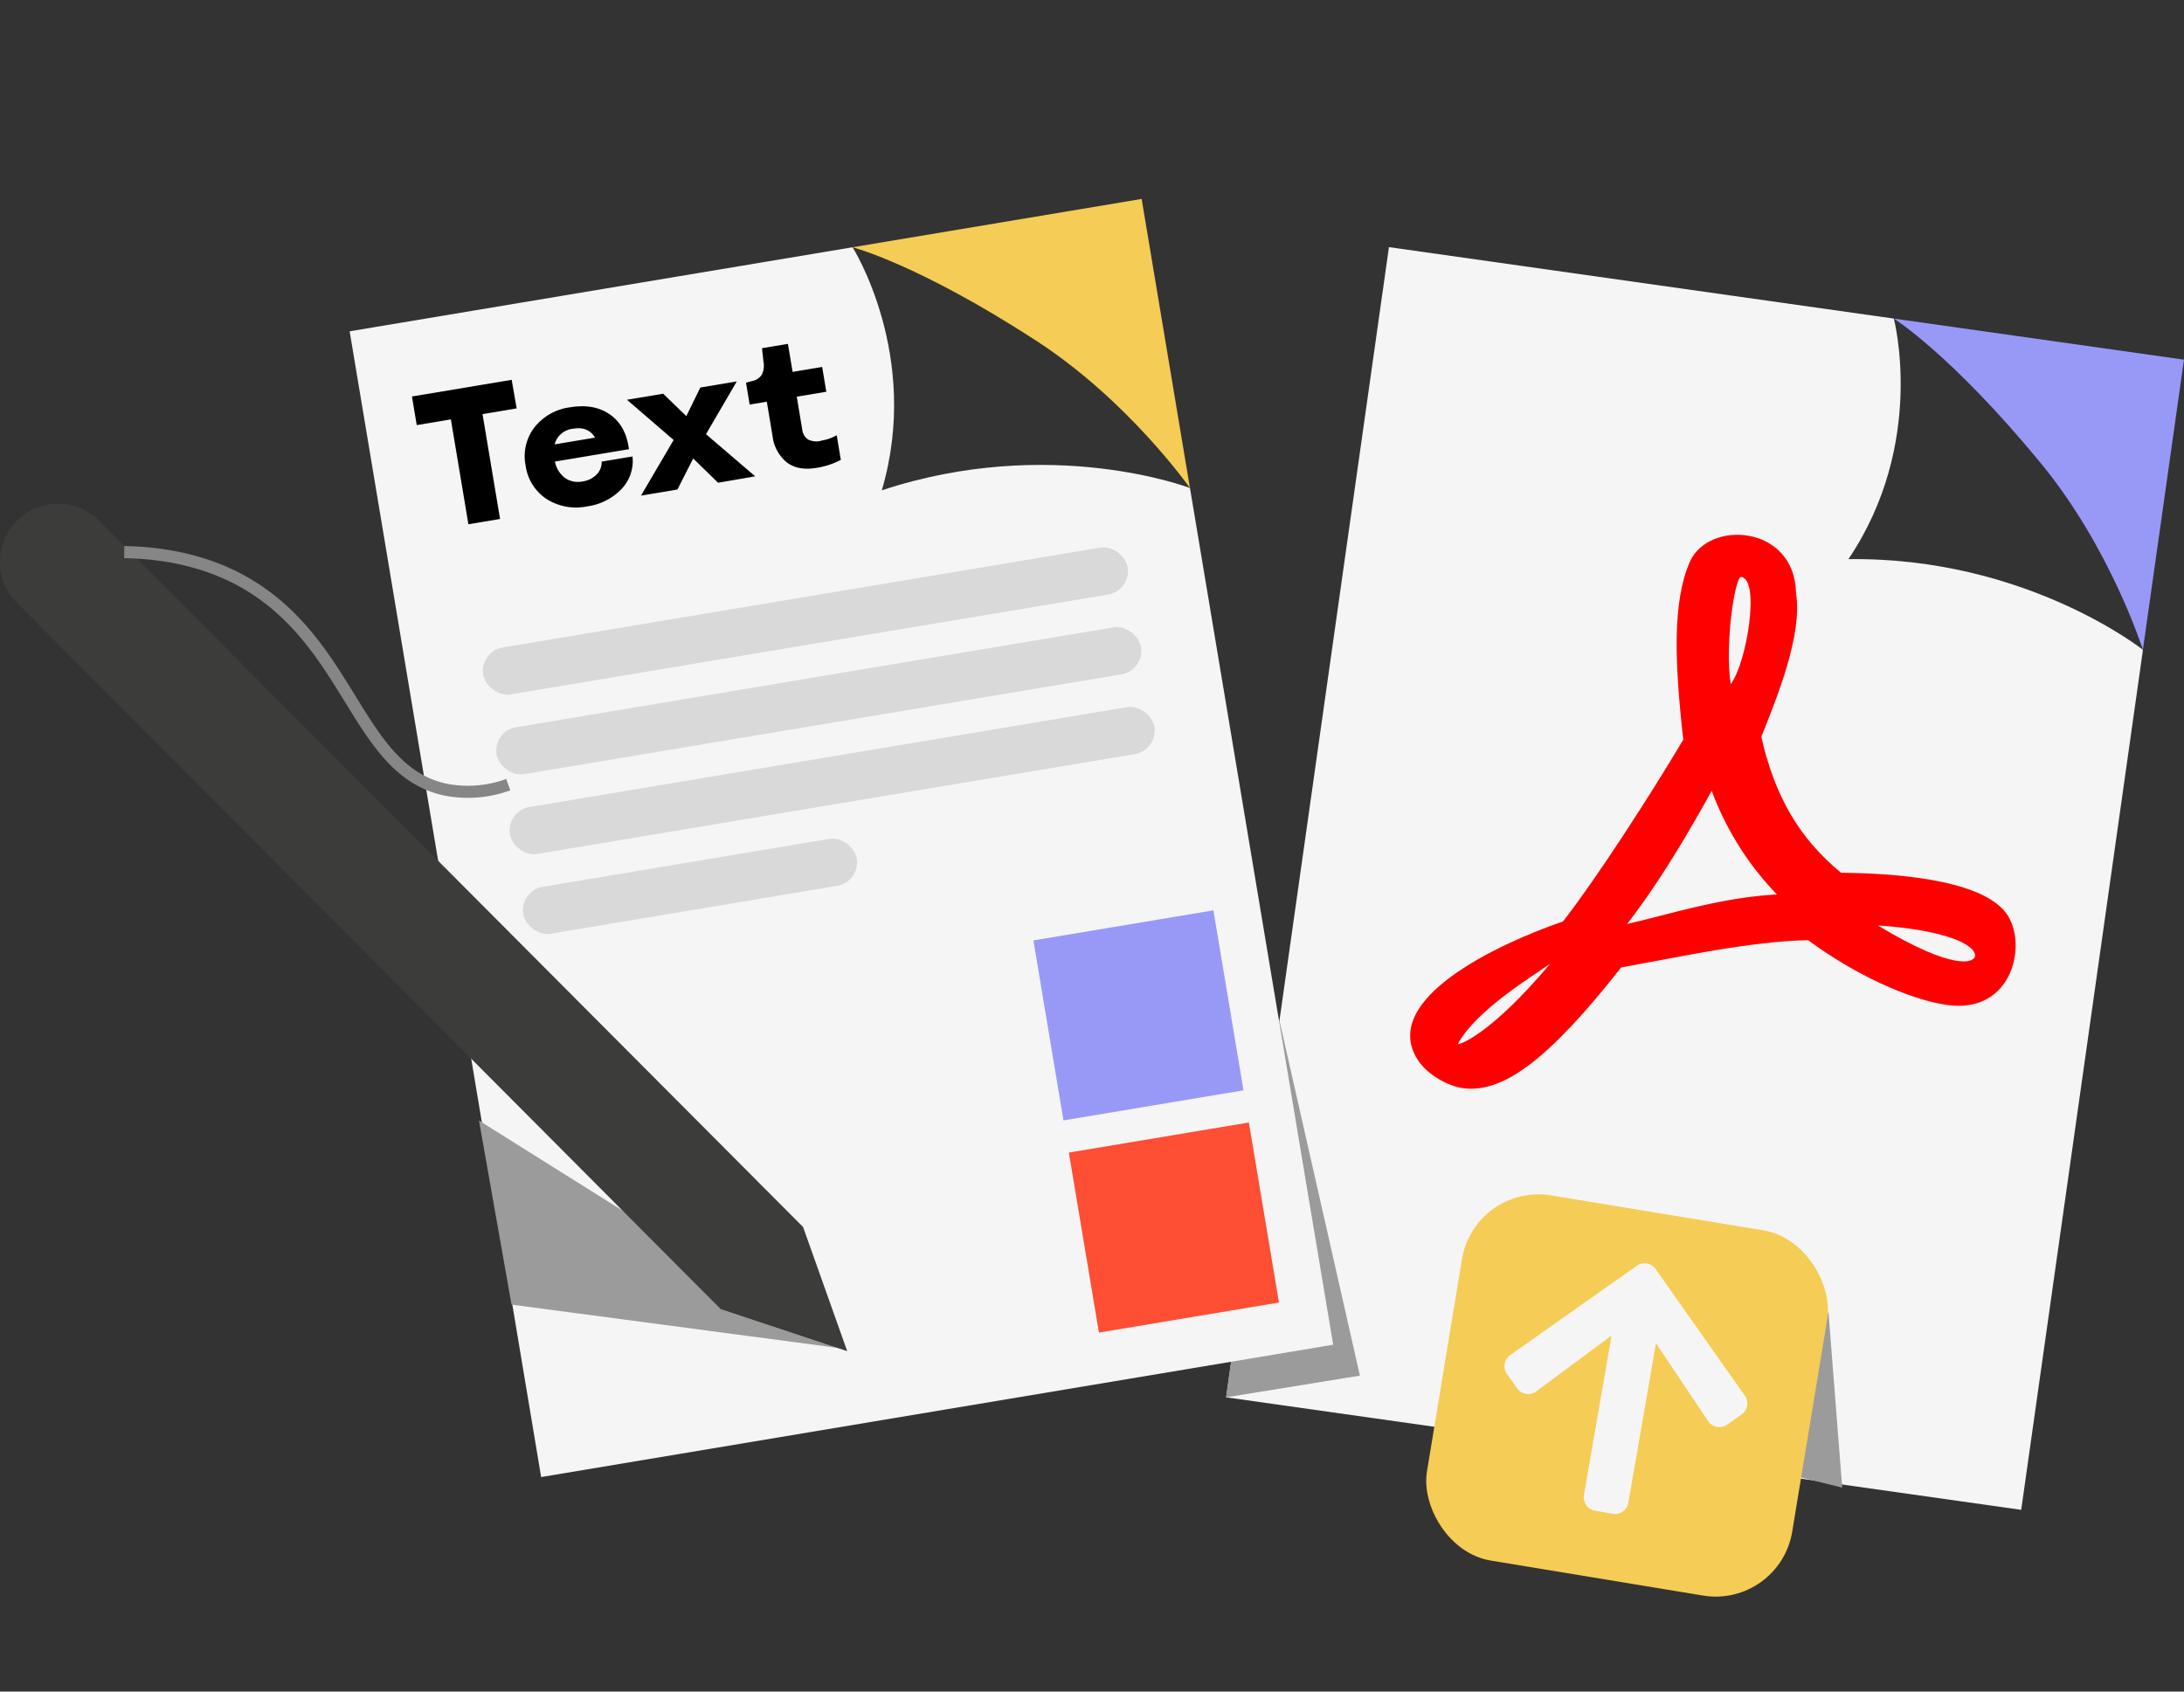
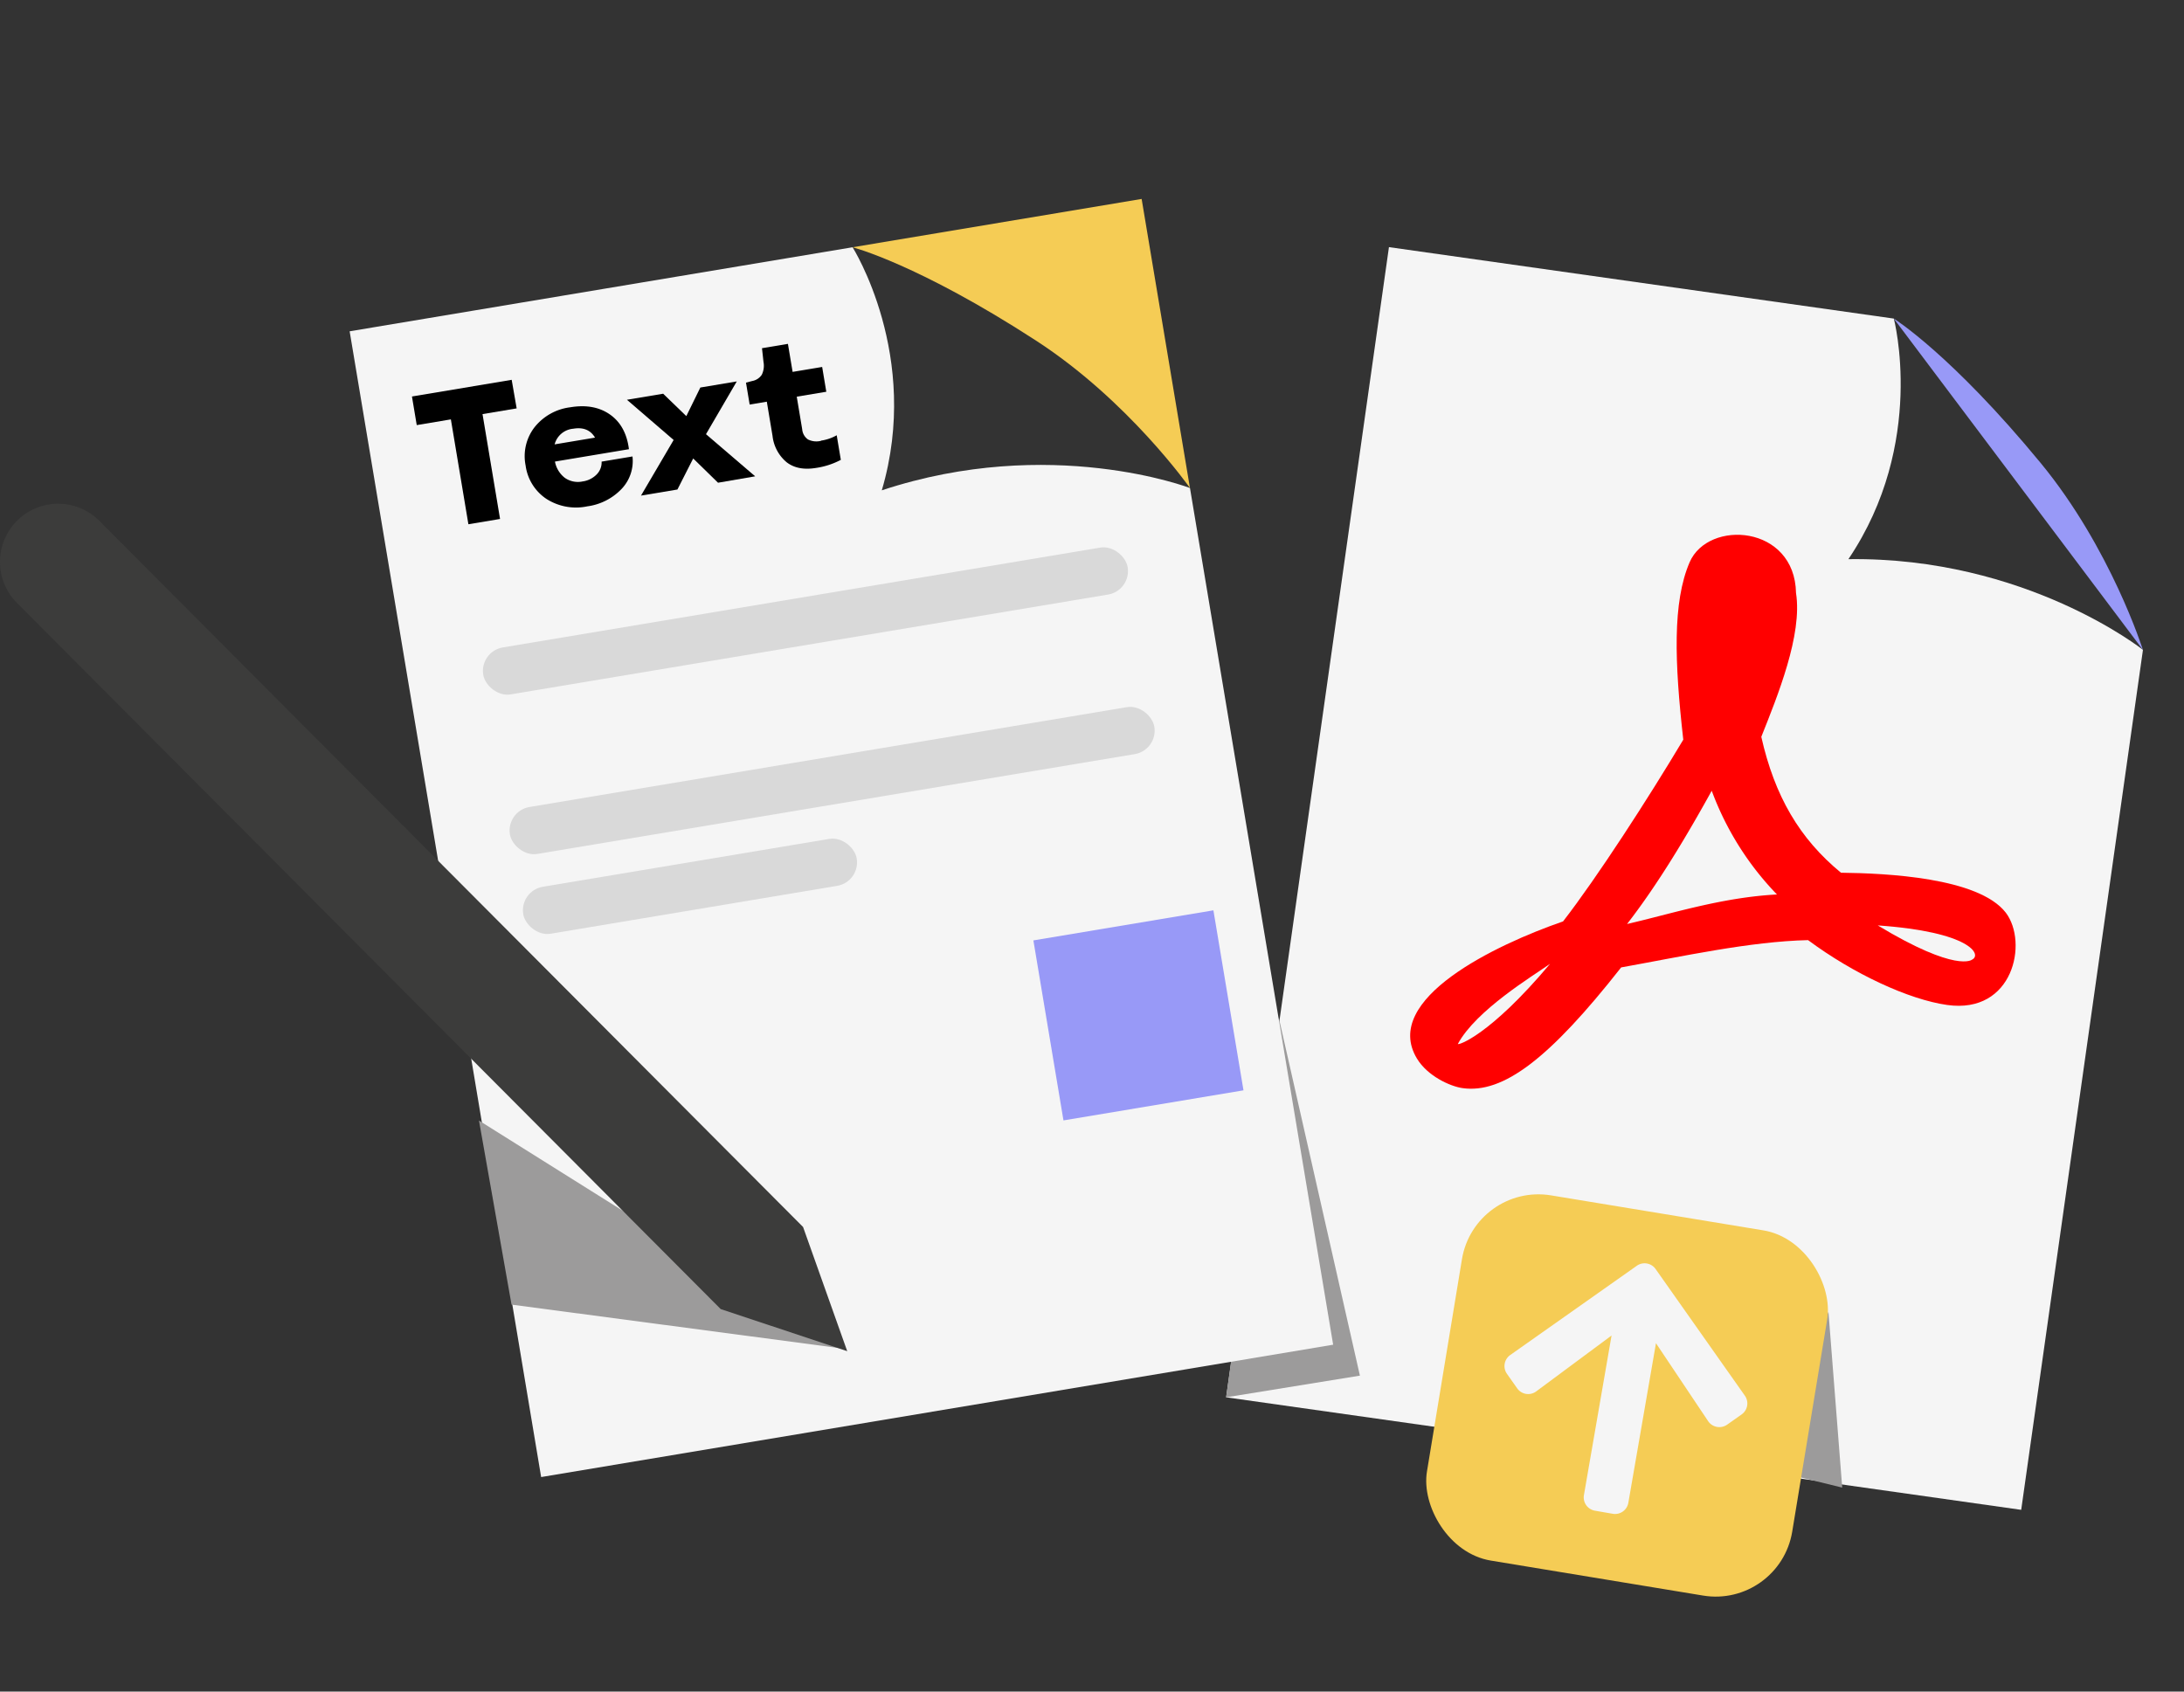
<svg xmlns="http://www.w3.org/2000/svg" width="542.209" height="420" viewBox="0 0 542.209 420">
  <rect x="0" y="0" width="542.209" height="420" fill="#333333" stroke="none" />
  <g id="Raggruppa_4291" data-name="Raggruppa 4291" transform="translate(-332.791 -2255)">
    <g id="Raggruppa_4110" data-name="Raggruppa 4110" transform="translate(1608.28 433.642)">
      <g id="Raggruppa_4107" data-name="Raggruppa 4107" transform="translate(-971.087 1882.717)">
        <path id="Tracciato_2386" data-name="Tracciato 2386" d="M-771.639,1901.782l-125.34-17.742L-937.4,2169.616l197.388,27.94,30.225-213.528s-29.032-23.1-73.123-22.515c19.447-28.841,11.273-59.731,11.273-59.731" transform="translate(937.403 -1884.04)" fill="#f5f5f5" />
        <path id="Tracciato_3592" data-name="Tracciato 3592" d="M-773.12,2177.646l3.417,43.641-19.7-4.816Z" transform="translate(922.658 -1913.293)" fill="#9c9b9b" />
-         <path id="Tracciato_2385" data-name="Tracciato 2385" d="M-753.3,1903.745s14.194,8.817,36.44,35.826c17.435,21.16,25.4,46.421,25.4,46.421l10.2-72.047Z" transform="translate(919.06 -1886.003)" fill="#9899f7" />
+         <path id="Tracciato_2385" data-name="Tracciato 2385" d="M-753.3,1903.745s14.194,8.817,36.44,35.826c17.435,21.16,25.4,46.421,25.4,46.421Z" transform="translate(919.06 -1886.003)" fill="#9899f7" />
        <g id="Raggruppa_4106" data-name="Raggruppa 4106" transform="translate(45.692 71.418)">
          <path id="Tracciato_3593" data-name="Tracciato 3593" d="M-779.7,2047.271c-10.3-8.475-16.461-19.009-19.782-33.743,4.014-10.072,10.26-25.349,8.62-35.7-.3-16.952-21.792-18.326-26.41-7.648-4.279,9.919-3.745,24.833-1.578,44.062-8.743,14.636-21.339,34.134-29.853,45.122-.057-.008-.065.048-.121.041-16.39,5.674-45.051,19.217-36.157,33.991,2.607,4.337,8.223,6.915,11.324,7.354,10.093,1.429,21.567-7.3,39.384-29.969,15.225-2.734,32.029-6.452,46.4-6.776,11.294,8.385,25,14.754,34.53,16.1,16.464,2.33,20.146-15.553,14.572-22.9C-745.529,2048.428-768.62,2047.4-779.7,2047.271Z" transform="translate(886.655 -1963.361)" fill="red" />
          <g id="Raggruppa_4105" data-name="Raggruppa 4105" transform="translate(11.849 10.468)">
-             <path id="Tracciato_3594" data-name="Tracciato 3594" d="M-798.308,2001.594c-1.542-9.421.98-26.835,2.616-26.6C-790.956,1975.661-794.352,1996.4-798.308,2001.594Z" transform="translate(866.052 -1974.987)" fill="#f5f5f5" />
            <path id="Tracciato_3595" data-name="Tracciato 3595" d="M-805.829,2033.946c-5.954,10.775-13.211,23.033-21.018,33.087,10.877-2.487,23.363-6.586,37.214-7.328a73.771,73.771,0,0,1-16.2-25.759Z" transform="translate(868.848 -1980.862)" fill="#f5f5f5" />
            <path id="Tracciato_3596" data-name="Tracciato 3596" d="M-873.5,2101.559c-.064.451,7.874-1.992,22.886-19.881C-854.889,2084.7-868.972,2093.169-873.5,2101.559Z" transform="translate(873.495 -1985.617)" fill="#f5f5f5" />
            <path id="Tracciato_3597" data-name="Tracciato 3597" d="M-734.308,2079.579c2.527-1.2-.459-6.91-23.414-8.491C-738.064,2082.958-734.308,2079.579-734.308,2079.579Z" transform="translate(861.961 -1984.562)" fill="#f5f5f5" />
          </g>
        </g>
        <rect id="Rettangolo_2855" data-name="Rettangolo 2855" width="91.903" height="91.903" rx="19.249" transform="translate(61.676 232.306) rotate(9.36)" fill="#f5cc55" />
        <path id="Tracciato_3598" data-name="Tracciato 3598" d="M-857.5,2195.3l-2.531-3.59a3.344,3.344,0,0,1,.809-4.673l31.421-22.158a3.343,3.343,0,0,1,4.673.809l22.155,31.435a3.342,3.342,0,0,1-.81,4.672l-3.59,2.531a3.361,3.361,0,0,1-4.718-.875l-12.947-19.349-6.859,39.614a3.35,3.35,0,0,1-3.881,2.736l-4.41-.765a3.348,3.348,0,0,1-2.735-3.88l6.859-39.614-18.7,13.869A3.337,3.337,0,0,1-857.5,2195.3Z" transform="translate(929.755 -1911.959)" fill="#f5f5f5" />
      </g>
      <g id="Raggruppa_4109" data-name="Raggruppa 4109" transform="translate(-1275.49 1870.757)">
        <path id="Tracciato_3599" data-name="Tracciato 3599" d="M-924.325,2096.532l20.139,88.873-33.216,5.382Z" transform="translate(1241.805 -1893.251)" fill="#9c9b9b" />
        <path id="Tracciato_2386-2" data-name="Tracciato 2386" d="M-1054.221,1884.076l-124.858,20.867,47.543,284.477,196.628-32.861-35.548-212.706s-34.646-13.277-76.509.574c9.848-33.362-7.257-60.351-7.257-60.351" transform="translate(1265.884 -1872.084)" fill="#f5f5f5" />
        <path id="Tracciato_3600" data-name="Tracciato 3600" d="M-1053.172,2181.5l-82.163-10.9-8.081-45.7Z" transform="translate(1262.331 -1896.078)" fill="#9c9b9b" />
        <path id="Tracciato_2385-2" data-name="Tracciato 2385" d="M-1040.405,1882.749s16.192,4.128,45.545,23.174c23,14.919,38.216,36.6,38.216,36.6l-11.995-71.77Z" transform="translate(1252.068 -1870.757)" fill="#f5cc55" />
        <g id="Raggruppa_4108" data-name="Raggruppa 4108" transform="translate(102.277 35.975)">
          <path id="Tracciato_3601" data-name="Tracciato 3601" d="M-1137.137,1920.633l1.233,7.093-8.473,1.416,4.352,26.035-7.859,1.314-4.351-26.036-8.474,1.417-1.187-7.1Z" transform="translate(1161.895 -1911.701)" />
          <path id="Tracciato_3602" data-name="Tracciato 3602" d="M-1111.714,1941.667l7.668-1.282a10.032,10.032,0,0,1-2.715,8.069,14.37,14.37,0,0,1-8.5,4.316,13.6,13.6,0,0,1-10.163-1.855,11.837,11.837,0,0,1-5.156-8.286,11.743,11.743,0,0,1,2.17-9.438,13.428,13.428,0,0,1,8.894-5.013q5.917-.99,9.887,1.8t4.7,8.606l-18.368,3.069a6.637,6.637,0,0,0,2.48,4.062,5.647,5.647,0,0,0,4.379.875,6.048,6.048,0,0,0,3.483-1.726A4.246,4.246,0,0,0-1111.714,1941.667Zm-7.01-8.172-.048.008a5.224,5.224,0,0,0-4.605,3.884l10.035-1.677Q-1115.033,1932.877-1118.724,1933.495Z" transform="translate(1158.795 -1912.427)" />
          <path id="Tracciato_3603" data-name="Tracciato 3603" d="M-1070.782,1944.636l-9.222,1.589-6.165-6.024-3.918,7.71-9.042,1.511,8.105-13.811-11.595-9.985,8.994-1.5,5.747,5.56,3.484-7.1,9.042-1.511-7.641,13.1Z" transform="translate(1155.989 -1911.745)" />
          <path id="Tracciato_3604" data-name="Tracciato 3604" d="M-1051.174,1934.792l.04-.056a11.051,11.051,0,0,0,3.865-1.327l1.021,6.107a19.039,19.039,0,0,1-6.138,2q-4.5.751-7.288-1.386a9.951,9.951,0,0,1-3.533-6.585l-1.416-8.474-4.26.712-.91-5.444,1.539-.4a3.616,3.616,0,0,0,2.39-1.568,5.11,5.11,0,0,0,.417-3.184l-.372-3.393,6.438-1.077,1.163,6.959,7.337-1.225,1.028,6.154-7.337,1.225,1.353,8.094a3.413,3.413,0,0,0,1.445,2.533A4.717,4.717,0,0,0-1051.174,1934.792Z" transform="translate(1152.719 -1910.713)" />
        </g>
        <rect id="Rettangolo_2856" data-name="Rettangolo 2856" width="162.204" height="11.821" rx="5.91" transform="translate(119 112.325) rotate(-9.488)" fill="#d9d9d9" />
-         <rect id="Rettangolo_2857" data-name="Rettangolo 2857" width="162.204" height="11.821" rx="5.91" transform="translate(122.31 132.134) rotate(-9.488)" fill="#d9d9d9" />
        <rect id="Rettangolo_2858" data-name="Rettangolo 2858" width="162.204" height="11.821" rx="5.91" transform="translate(125.621 151.942) rotate(-9.488)" fill="#d9d9d9" />
        <rect id="Rettangolo_2859" data-name="Rettangolo 2859" width="83.935" height="11.821" rx="5.91" transform="translate(128.931 171.751) rotate(-9.488)" fill="#d9d9d9" />
-         <rect id="Rettangolo_2860" data-name="Rettangolo 2860" width="45.312" height="45.312" transform="translate(265.358 236.774) rotate(-9.488)" fill="#fe4e34" />
        <rect id="Rettangolo_2861" data-name="Rettangolo 2861" width="45.312" height="45.312" transform="translate(256.554 184.093) rotate(-9.488)" fill="#9899f7" />
        <path id="Tracciato_3605" data-name="Tracciato 3605" d="M-1271.244,1959.014h0a14.435,14.435,0,0,0-.035,20.415l174.715,175.331,31.412,10.452-10.961-30.831-174.715-175.331A14.436,14.436,0,0,0-1271.244,1959.014Z" transform="translate(1275.49 -1879.131)" fill="#3c3c3b" />
-         <path id="Tracciato_3606" data-name="Tracciato 3606" d="M-1241.236,1968.137c15.547.294,25.435,4.8,31.227,8.34,25.249,15.444,26.894,45.8,48.325,50.6a29.167,29.167,0,0,0,15.792-1.195" transform="translate(1272.077 -1880.459)" fill="none" stroke="#868686" stroke-miterlimit="10" stroke-width="3" />
      </g>
    </g>
    <rect id="Rettangolo_3078" data-name="Rettangolo 3078" width="542" height="420" transform="translate(333 2255)" fill="none" />
  </g>
</svg>